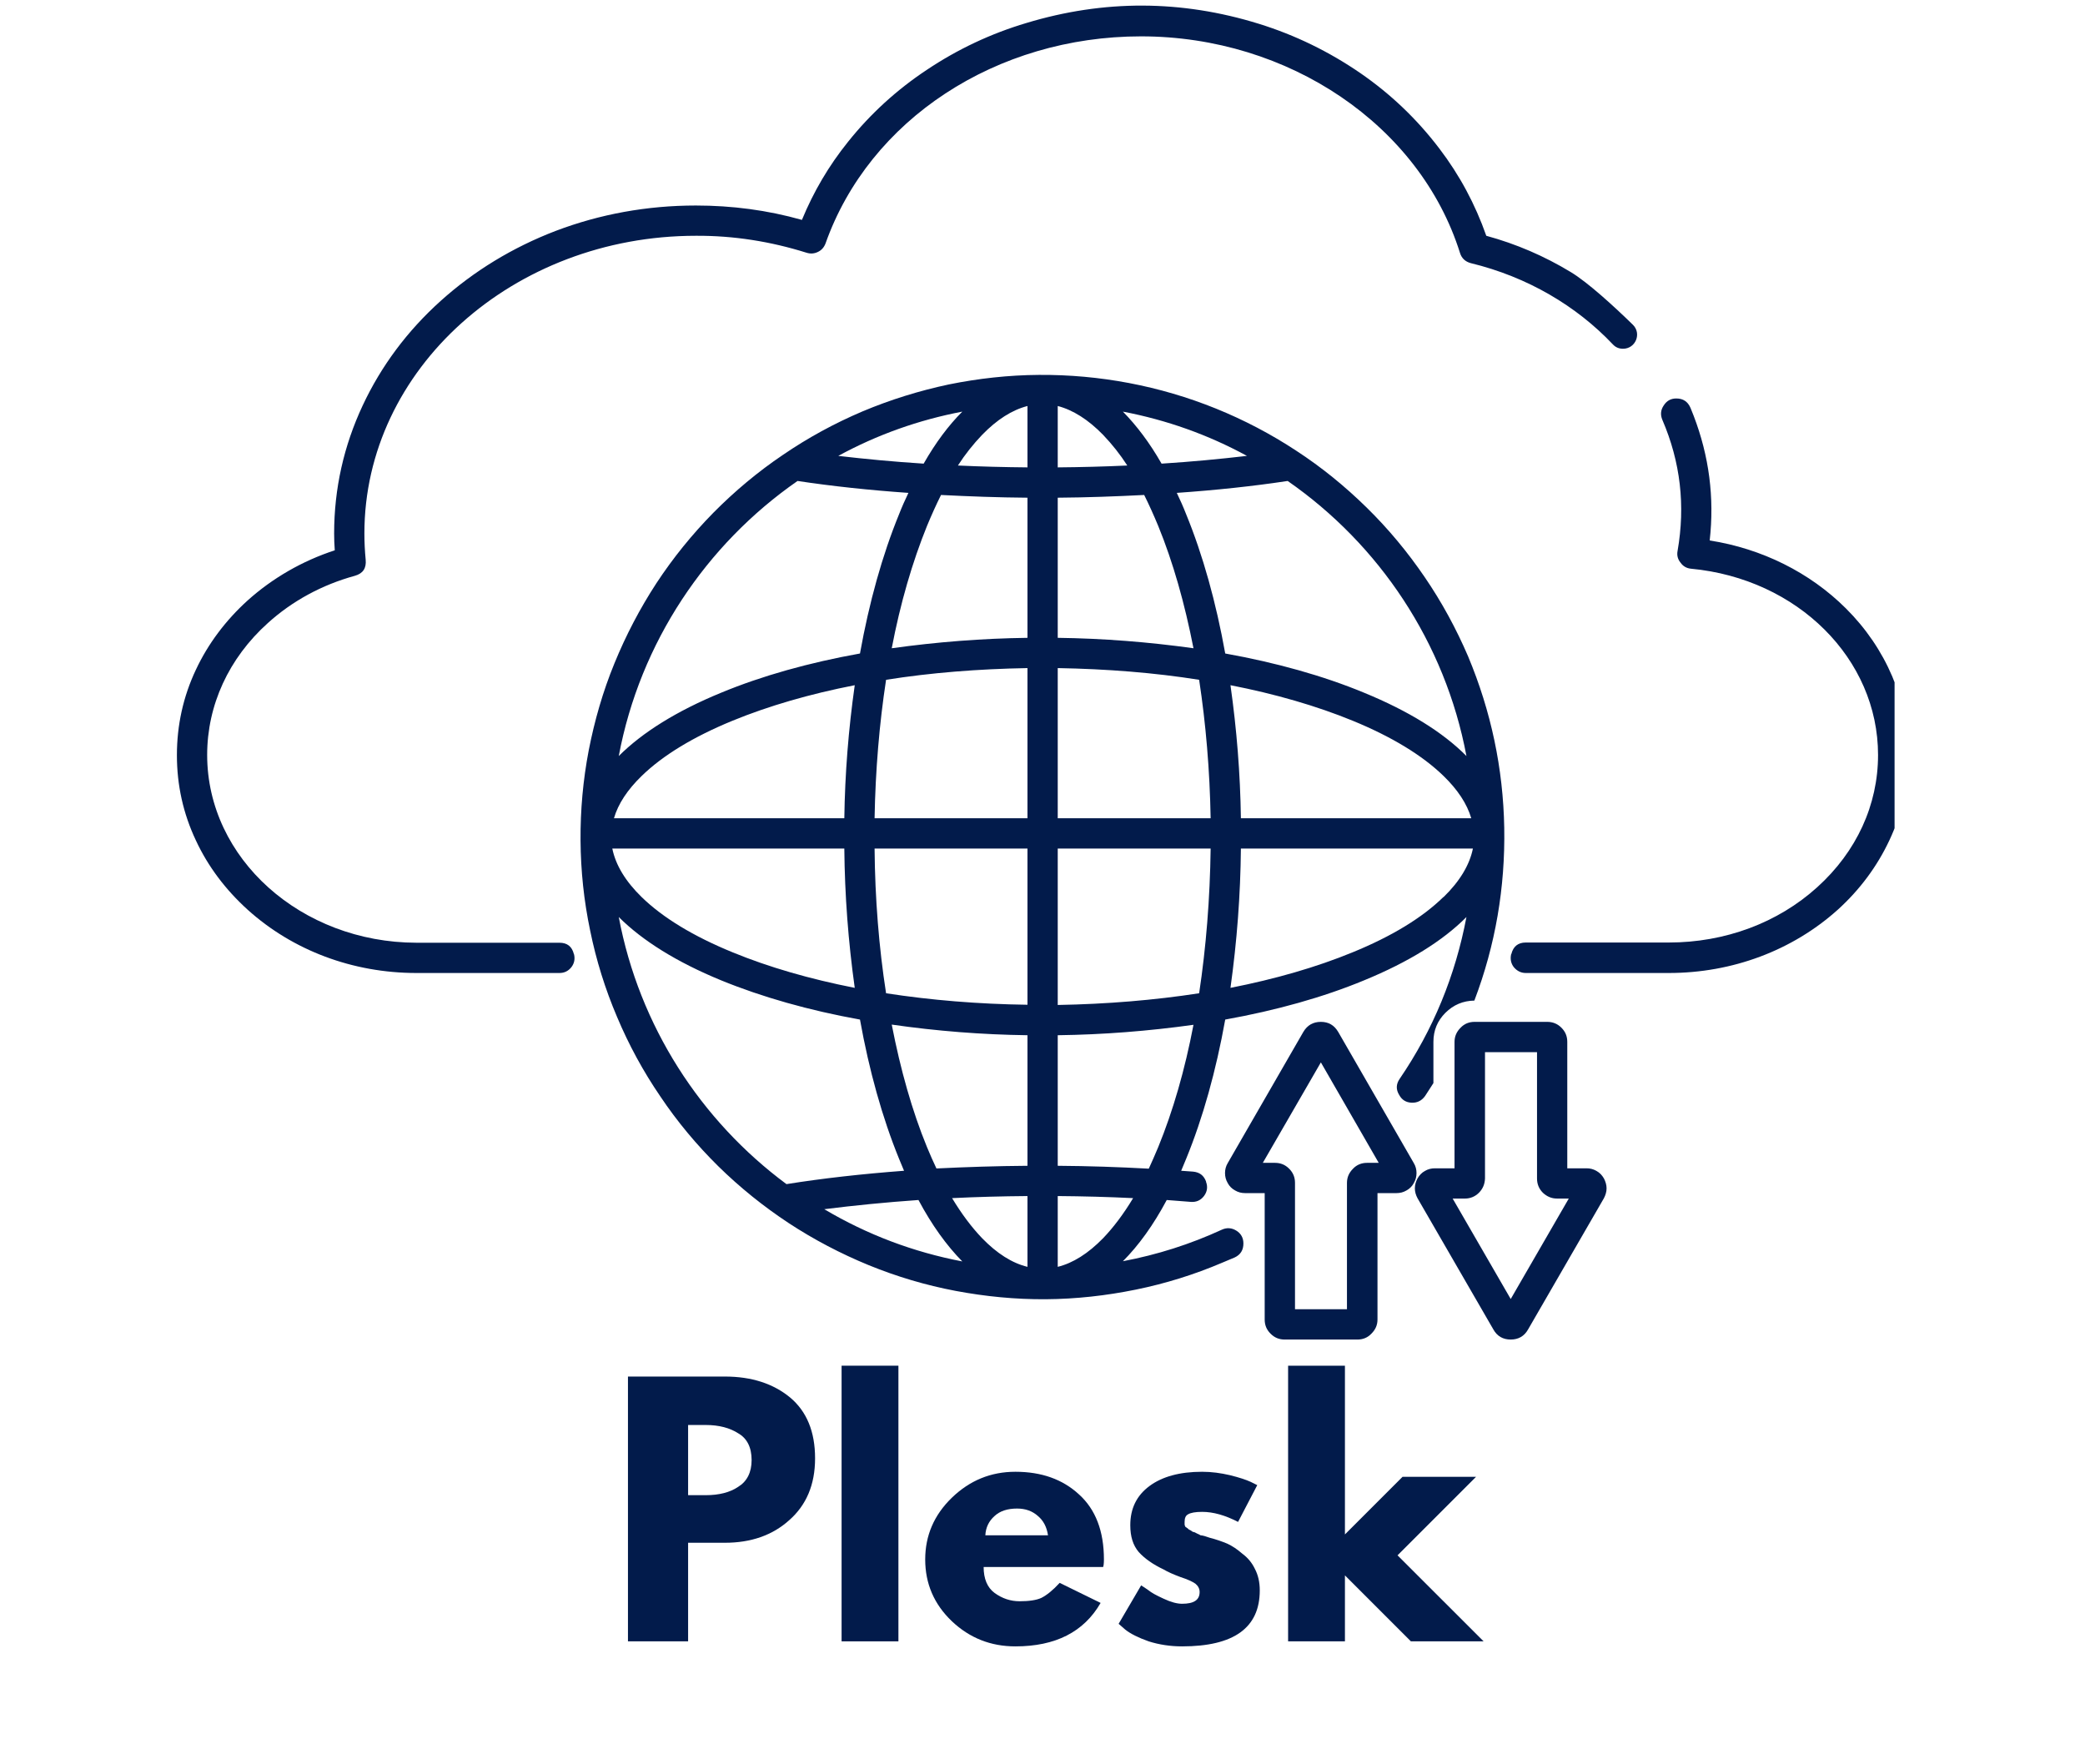
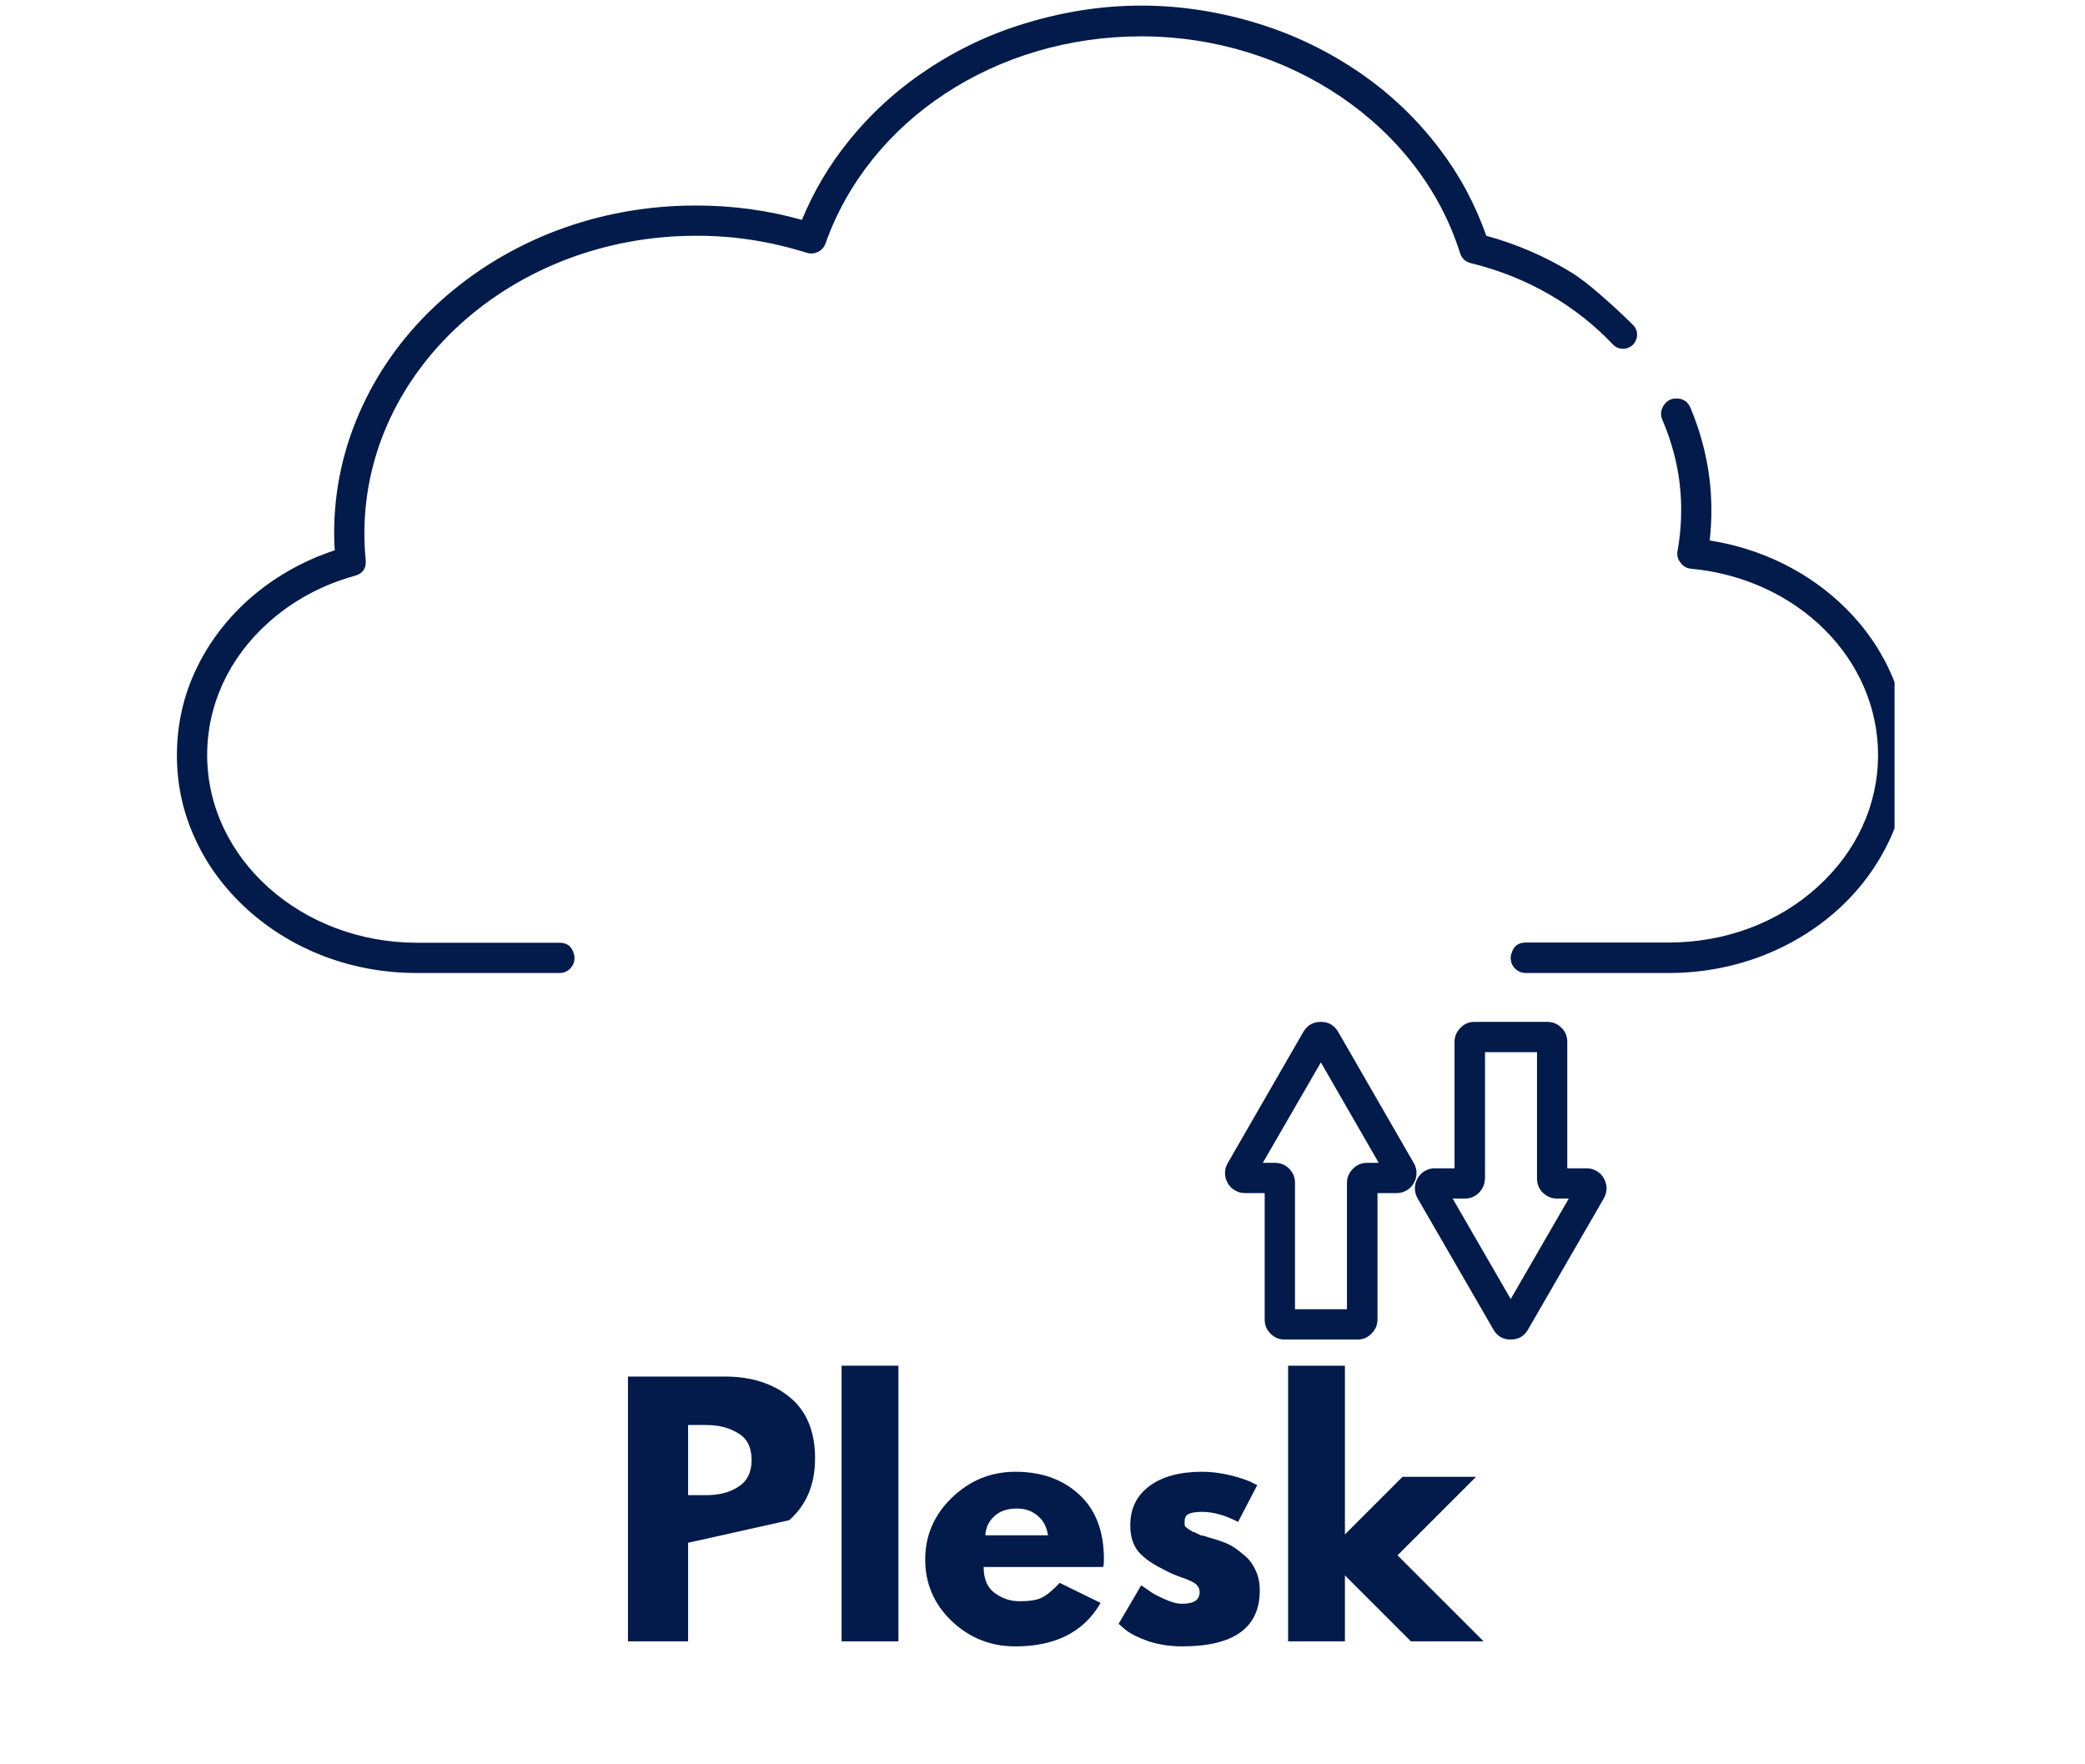
<svg xmlns="http://www.w3.org/2000/svg" width="52" zoomAndPan="magnify" viewBox="0 0 39 33" height="44" preserveAspectRatio="xMidYMid meet" version="1.0">
  <defs>
    <g />
    <clipPath id="28db148730">
      <path d="M 3.188 0 L 35.438 0 L 35.438 19 L 3.188 19 Z M 3.188 0 " clip-rule="nonzero" />
    </clipPath>
    <clipPath id="8e715a2036">
      <path d="M 22 19 L 27 19 L 27 25.5 L 22 25.5 Z M 22 19 " clip-rule="nonzero" />
    </clipPath>
    <clipPath id="84c1334604">
      <path d="M 26 19 L 31 19 L 31 25.5 L 26 25.5 Z M 26 19 " clip-rule="nonzero" />
    </clipPath>
  </defs>
-   <path fill="#021b4b" d="M 27.461 12.277 C 27.238 11.758 26.969 11.262 26.648 10.793 C 26.328 10.324 25.969 9.891 25.562 9.492 C 25.156 9.094 24.719 8.738 24.246 8.43 C 23.77 8.117 23.27 7.855 22.742 7.641 C 22.219 7.43 21.676 7.27 21.117 7.164 C 20.562 7.059 20 7.008 19.434 7.012 C 18.863 7.016 18.305 7.078 17.746 7.191 C 17.191 7.309 16.652 7.477 16.133 7.695 C 15.609 7.918 15.113 8.188 14.645 8.508 C 14.176 8.824 13.742 9.188 13.344 9.59 C 12.945 9.996 12.59 10.434 12.277 10.91 C 11.969 11.383 11.707 11.883 11.492 12.41 C 11.277 12.934 11.121 13.477 11.012 14.035 C 10.906 14.59 10.855 15.152 10.859 15.719 C 10.863 16.289 10.922 16.848 11.039 17.406 C 11.152 17.961 11.32 18.5 11.543 19.023 C 11.762 19.543 12.031 20.039 12.352 20.508 C 12.668 20.98 13.031 21.414 13.434 21.812 C 13.84 22.211 14.277 22.562 14.75 22.875 C 15.227 23.188 15.727 23.449 16.25 23.664 C 16.777 23.879 17.316 24.039 17.875 24.145 C 18.434 24.25 18.996 24.305 19.562 24.301 C 20.129 24.297 20.691 24.234 21.246 24.121 C 21.801 24.008 22.34 23.84 22.863 23.617 C 22.941 23.586 23.016 23.551 23.094 23.52 C 23.203 23.469 23.258 23.383 23.258 23.258 C 23.258 23.156 23.215 23.074 23.129 23.02 C 23.043 22.965 22.949 22.957 22.855 23 C 22.262 23.273 21.645 23.469 21.004 23.59 C 21.297 23.297 21.574 22.914 21.824 22.445 C 21.977 22.457 22.125 22.469 22.273 22.48 C 22.375 22.488 22.457 22.453 22.52 22.371 C 22.582 22.289 22.594 22.199 22.559 22.105 L 22.559 22.098 C 22.516 21.984 22.438 21.926 22.316 21.914 C 22.242 21.91 22.168 21.902 22.094 21.898 C 22.125 21.824 22.156 21.75 22.188 21.672 C 22.5 20.91 22.746 20.027 22.918 19.07 C 23.875 18.898 24.754 18.652 25.516 18.336 C 26.344 17.996 26.988 17.598 27.43 17.152 C 27.223 18.246 26.809 19.258 26.18 20.18 C 26.113 20.277 26.109 20.379 26.172 20.48 C 26.223 20.574 26.301 20.621 26.406 20.625 C 26.512 20.629 26.594 20.586 26.656 20.5 C 26.707 20.418 26.762 20.34 26.812 20.258 L 26.812 19.488 C 26.812 19.273 26.887 19.094 27.035 18.945 C 27.188 18.793 27.367 18.719 27.578 18.715 C 27.973 17.676 28.156 16.598 28.137 15.484 C 28.117 14.375 27.891 13.305 27.461 12.277 Z M 18 7.699 C 17.742 7.957 17.5 8.281 17.277 8.672 C 16.723 8.637 16.188 8.586 15.68 8.527 C 16.41 8.129 17.184 7.855 18 7.699 Z M 14.918 8.996 C 15.566 9.094 16.262 9.168 16.992 9.219 C 16.93 9.348 16.871 9.48 16.816 9.621 C 16.504 10.383 16.258 11.266 16.086 12.223 C 15.129 12.395 14.25 12.641 13.488 12.957 C 12.66 13.297 12.016 13.699 11.574 14.141 C 11.973 12.016 13.207 10.184 14.918 8.996 Z M 12.004 14.512 C 12.398 14.129 12.969 13.781 13.703 13.48 C 14.379 13.203 15.148 12.98 15.988 12.816 C 15.871 13.641 15.805 14.469 15.793 15.305 L 11.484 15.305 C 11.562 15.035 11.738 14.77 12.004 14.512 Z M 11.453 15.871 L 15.793 15.871 C 15.801 16.742 15.867 17.613 15.988 18.477 C 15.148 18.312 14.379 18.09 13.703 17.812 C 12.969 17.512 12.398 17.164 12.004 16.781 C 11.699 16.484 11.516 16.18 11.453 15.871 Z M 11.574 17.152 C 12.016 17.594 12.66 17.996 13.488 18.336 C 14.25 18.648 15.129 18.898 16.086 19.07 C 16.258 20.027 16.504 20.906 16.816 21.672 C 16.848 21.75 16.879 21.824 16.91 21.898 C 16.129 21.957 15.391 22.039 14.711 22.148 C 13.109 20.961 11.957 19.191 11.574 17.152 Z M 15.418 22.617 C 15.977 22.547 16.562 22.488 17.18 22.445 C 17.43 22.914 17.707 23.297 18 23.594 C 17.082 23.418 16.223 23.094 15.418 22.617 Z M 19.219 23.695 C 18.93 23.625 18.648 23.445 18.371 23.16 C 18.176 22.957 17.988 22.707 17.809 22.41 C 18.273 22.387 18.742 22.375 19.219 22.371 Z M 19.219 21.805 C 18.645 21.809 18.074 21.828 17.516 21.855 C 17.457 21.73 17.398 21.598 17.34 21.457 C 17.062 20.781 16.844 20.008 16.68 19.164 C 17.52 19.285 18.367 19.352 19.219 19.363 Z M 19.219 18.793 C 18.301 18.781 17.41 18.707 16.574 18.578 C 16.441 17.723 16.367 16.809 16.359 15.871 L 19.219 15.871 Z M 19.219 15.305 L 16.359 15.305 C 16.375 14.406 16.449 13.531 16.574 12.715 C 17.41 12.582 18.301 12.512 19.219 12.496 Z M 19.219 11.93 C 18.367 11.941 17.52 12.008 16.68 12.125 C 16.84 11.285 17.066 10.512 17.34 9.836 C 17.426 9.629 17.512 9.438 17.602 9.258 C 18.133 9.285 18.672 9.305 19.219 9.309 Z M 19.219 8.742 C 18.781 8.738 18.348 8.727 17.918 8.707 C 18.051 8.5 18.203 8.309 18.371 8.133 C 18.648 7.848 18.93 7.668 19.219 7.594 Z M 27.52 15.305 L 23.211 15.305 C 23.199 14.469 23.133 13.641 23.016 12.816 C 23.855 12.98 24.625 13.203 25.301 13.48 C 26.035 13.781 26.605 14.129 27 14.512 C 27.266 14.77 27.441 15.035 27.52 15.305 Z M 23.324 8.527 C 22.816 8.586 22.281 8.637 21.727 8.672 C 21.504 8.281 21.258 7.957 21.004 7.699 C 21.82 7.855 22.594 8.129 23.324 8.527 Z M 19.785 7.594 C 20.07 7.668 20.355 7.848 20.633 8.133 C 20.801 8.309 20.953 8.5 21.086 8.707 C 20.656 8.727 20.223 8.738 19.785 8.742 Z M 19.785 9.309 C 20.332 9.305 20.871 9.285 21.402 9.258 C 21.492 9.438 21.578 9.629 21.664 9.836 C 21.941 10.512 22.16 11.285 22.324 12.125 C 21.484 12.008 20.637 11.941 19.785 11.93 Z M 19.785 12.496 C 20.703 12.512 21.594 12.582 22.43 12.715 C 22.555 13.535 22.629 14.406 22.645 15.305 L 19.785 15.305 Z M 20.633 23.16 C 20.355 23.445 20.07 23.625 19.785 23.695 L 19.785 22.371 C 20.262 22.375 20.73 22.387 21.195 22.41 C 21.016 22.707 20.828 22.957 20.633 23.16 Z M 21.664 21.457 C 21.605 21.598 21.547 21.73 21.488 21.859 C 20.93 21.828 20.359 21.809 19.785 21.805 L 19.785 19.363 C 20.637 19.352 21.484 19.285 22.324 19.168 C 22.164 20.008 21.941 20.781 21.664 21.457 Z M 22.43 18.578 C 21.594 18.707 20.703 18.781 19.785 18.797 L 19.785 15.871 L 22.645 15.871 C 22.633 16.809 22.559 17.723 22.43 18.578 Z M 22.188 9.621 C 22.133 9.48 22.074 9.348 22.012 9.219 C 22.742 9.168 23.441 9.094 24.086 8.996 C 25.797 10.184 27.031 12.016 27.43 14.141 C 26.988 13.695 26.344 13.297 25.516 12.957 C 24.754 12.641 23.875 12.395 22.918 12.223 C 22.746 11.266 22.5 10.383 22.188 9.621 Z M 27 16.777 C 26.605 17.164 26.035 17.512 25.301 17.812 C 24.625 18.09 23.855 18.312 23.016 18.477 C 23.137 17.609 23.203 16.742 23.211 15.871 L 27.551 15.871 C 27.488 16.18 27.305 16.484 27 16.781 Z M 27 16.777 " fill-opacity="1" fill-rule="nonzero" />
  <g clip-path="url(#28db148730)">
    <path fill="#021b4b" d="M 34.527 11.379 C 33.852 10.707 32.957 10.262 31.98 10.109 C 32.07 9.305 31.969 8.531 31.68 7.777 C 31.66 7.727 31.641 7.68 31.621 7.629 C 31.57 7.512 31.484 7.453 31.355 7.453 C 31.254 7.453 31.176 7.496 31.121 7.582 C 31.062 7.668 31.055 7.758 31.094 7.852 C 31.434 8.641 31.527 9.457 31.379 10.305 C 31.363 10.387 31.383 10.461 31.434 10.523 C 31.48 10.59 31.547 10.629 31.629 10.637 C 33.625 10.824 35.129 12.324 35.129 14.121 C 35.129 15.055 34.727 15.93 33.992 16.594 C 33.254 17.262 32.266 17.629 31.215 17.629 L 28.539 17.629 C 28.395 17.629 28.305 17.703 28.27 17.844 L 28.266 17.848 C 28.246 17.938 28.262 18.02 28.316 18.09 C 28.375 18.16 28.449 18.199 28.539 18.199 L 31.215 18.199 C 32.406 18.199 33.527 17.777 34.375 17.016 C 34.789 16.641 35.113 16.203 35.34 15.719 C 35.578 15.215 35.695 14.68 35.695 14.121 C 35.695 13.105 35.281 12.129 34.527 11.379 Z M 30.359 6.523 C 30.594 6.523 30.711 6.238 30.543 6.074 C 30.188 5.727 29.699 5.281 29.383 5.09 C 28.887 4.789 28.359 4.562 27.801 4.41 C 27.594 3.82 27.301 3.273 26.922 2.777 C 26.504 2.227 26.012 1.758 25.445 1.367 C 24.859 0.965 24.227 0.656 23.547 0.445 C 22.098 -0.004 20.648 -0.008 19.199 0.43 C 18.531 0.629 17.91 0.922 17.332 1.309 C 16.773 1.68 16.281 2.129 15.863 2.652 C 15.504 3.098 15.219 3.582 15 4.113 C 14.352 3.93 13.691 3.844 13.016 3.844 C 12.105 3.844 11.223 4.004 10.391 4.32 C 9.586 4.629 8.863 5.07 8.242 5.629 C 7.617 6.191 7.129 6.848 6.785 7.582 C 6.43 8.34 6.25 9.141 6.25 9.98 C 6.25 10.082 6.254 10.188 6.262 10.293 C 5.652 10.492 5.094 10.816 4.633 11.23 C 4.219 11.605 3.891 12.043 3.664 12.527 C 3.426 13.031 3.309 13.566 3.309 14.125 C 3.309 14.684 3.426 15.215 3.664 15.719 C 3.891 16.207 4.219 16.641 4.633 17.016 C 5.477 17.777 6.598 18.199 7.789 18.199 L 10.465 18.199 C 10.555 18.199 10.629 18.164 10.688 18.09 C 10.742 18.02 10.758 17.938 10.738 17.852 L 10.734 17.844 C 10.699 17.703 10.609 17.633 10.465 17.633 L 7.789 17.633 C 5.633 17.629 3.875 16.059 3.875 14.121 C 3.875 13.191 4.277 12.312 5.012 11.652 C 5.465 11.242 6.023 10.938 6.637 10.77 C 6.789 10.727 6.855 10.629 6.84 10.469 C 6.824 10.305 6.816 10.141 6.816 9.977 C 6.816 6.906 9.598 4.41 13.016 4.41 C 13.723 4.406 14.414 4.516 15.086 4.727 C 15.16 4.75 15.23 4.746 15.301 4.711 C 15.367 4.68 15.414 4.625 15.441 4.555 C 16.262 2.234 18.637 0.68 21.344 0.68 C 24.105 0.68 26.559 2.344 27.309 4.73 C 27.34 4.832 27.41 4.895 27.512 4.922 C 28.574 5.18 29.488 5.723 30.168 6.441 C 30.219 6.496 30.281 6.523 30.359 6.523 Z M 30.359 6.523 " fill-opacity="1" fill-rule="nonzero" />
  </g>
  <g clip-path="url(#8e715a2036)">
    <path fill="#021b4b" d="M 25.391 25.055 L 24.031 25.055 C 23.926 25.055 23.84 25.02 23.766 24.945 C 23.691 24.871 23.656 24.785 23.656 24.68 L 23.656 22.316 L 23.289 22.316 C 23.223 22.316 23.16 22.301 23.102 22.266 C 23.043 22.234 22.996 22.188 22.965 22.129 C 22.93 22.07 22.914 22.008 22.914 21.941 C 22.914 21.875 22.93 21.812 22.965 21.754 L 24.379 19.301 C 24.453 19.176 24.562 19.113 24.707 19.113 C 24.852 19.113 24.957 19.176 25.031 19.301 L 26.445 21.754 C 26.48 21.812 26.496 21.875 26.496 21.941 C 26.496 22.008 26.48 22.07 26.445 22.129 C 26.414 22.188 26.367 22.234 26.309 22.266 C 26.25 22.301 26.188 22.316 26.121 22.316 L 25.766 22.316 L 25.766 24.68 C 25.766 24.785 25.727 24.871 25.652 24.945 C 25.582 25.02 25.492 25.055 25.391 25.055 Z M 24.223 24.488 L 25.195 24.488 L 25.195 22.125 C 25.195 22.02 25.234 21.934 25.309 21.859 C 25.379 21.785 25.469 21.75 25.57 21.75 L 25.789 21.75 L 24.707 19.871 L 23.621 21.75 L 23.848 21.75 C 23.953 21.75 24.039 21.785 24.113 21.859 C 24.188 21.934 24.223 22.02 24.223 22.125 Z M 25.957 22.039 Z M 25.957 22.039 " fill-opacity="1" fill-rule="nonzero" />
  </g>
  <g clip-path="url(#84c1334604)">
    <path fill="#021b4b" d="M 28.258 25.055 C 28.113 25.055 28.004 24.992 27.934 24.867 L 26.516 22.414 C 26.484 22.355 26.465 22.293 26.465 22.227 C 26.465 22.16 26.484 22.098 26.516 22.039 C 26.551 21.98 26.594 21.934 26.652 21.902 C 26.711 21.867 26.773 21.852 26.84 21.852 L 27.207 21.852 L 27.207 19.488 C 27.207 19.383 27.246 19.297 27.32 19.223 C 27.391 19.148 27.48 19.113 27.582 19.113 L 28.941 19.113 C 29.043 19.113 29.133 19.148 29.207 19.223 C 29.281 19.297 29.316 19.383 29.316 19.488 L 29.316 21.852 L 29.676 21.852 C 29.742 21.852 29.805 21.867 29.863 21.902 C 29.922 21.934 29.965 21.98 30 22.039 C 30.031 22.098 30.051 22.16 30.051 22.227 C 30.051 22.293 30.031 22.355 30 22.414 L 28.582 24.867 C 28.512 24.992 28.402 25.055 28.258 25.055 Z M 27.172 22.418 L 28.258 24.297 L 29.344 22.418 L 29.125 22.418 C 29.02 22.418 28.934 22.379 28.859 22.309 C 28.785 22.234 28.75 22.145 28.75 22.043 L 28.75 19.68 L 27.777 19.68 L 27.777 22.043 C 27.773 22.145 27.738 22.234 27.664 22.309 C 27.594 22.379 27.504 22.418 27.402 22.418 Z M 29.676 22.418 Z M 29.676 22.418 " fill-opacity="1" fill-rule="nonzero" />
  </g>
  <g fill="#021b4b" fill-opacity="1">
    <g transform="translate(11.387, 30.7)">
      <g>
-         <path d="M 0.359 -4.953 L 2.172 -4.953 C 2.672 -4.953 3.078 -4.82 3.391 -4.562 C 3.703 -4.301 3.859 -3.922 3.859 -3.422 C 3.859 -2.93 3.695 -2.547 3.375 -2.266 C 3.062 -1.984 2.66 -1.844 2.172 -1.844 L 1.484 -1.844 L 1.484 0 L 0.359 0 Z M 1.484 -2.734 L 1.812 -2.734 C 2.062 -2.734 2.266 -2.785 2.422 -2.891 C 2.586 -2.992 2.672 -3.16 2.672 -3.391 C 2.672 -3.629 2.586 -3.797 2.422 -3.891 C 2.266 -3.992 2.062 -4.047 1.812 -4.047 L 1.484 -4.047 Z M 1.484 -2.734 " />
+         <path d="M 0.359 -4.953 L 2.172 -4.953 C 2.672 -4.953 3.078 -4.82 3.391 -4.562 C 3.703 -4.301 3.859 -3.922 3.859 -3.422 C 3.859 -2.93 3.695 -2.547 3.375 -2.266 L 1.484 -1.844 L 1.484 0 L 0.359 0 Z M 1.484 -2.734 L 1.812 -2.734 C 2.062 -2.734 2.266 -2.785 2.422 -2.891 C 2.586 -2.992 2.672 -3.16 2.672 -3.391 C 2.672 -3.629 2.586 -3.797 2.422 -3.891 C 2.266 -3.992 2.062 -4.047 1.812 -4.047 L 1.484 -4.047 Z M 1.484 -2.734 " />
      </g>
    </g>
  </g>
  <g fill="#021b4b" fill-opacity="1">
    <g transform="translate(15.383, 30.7)">
      <g>
        <path d="M 0.359 0 L 0.359 -5.156 L 1.422 -5.156 L 1.422 0 Z M 0.359 0 " />
      </g>
    </g>
  </g>
  <g fill="#021b4b" fill-opacity="1">
    <g transform="translate(17.165, 30.7)">
      <g>
        <path d="M 3.469 -1.391 L 1.234 -1.391 C 1.234 -1.172 1.301 -1.008 1.438 -0.906 C 1.582 -0.801 1.738 -0.75 1.906 -0.75 C 2.082 -0.75 2.219 -0.77 2.312 -0.812 C 2.414 -0.863 2.531 -0.957 2.656 -1.094 L 3.422 -0.719 C 3.109 -0.176 2.578 0.094 1.828 0.094 C 1.367 0.094 0.973 -0.062 0.641 -0.375 C 0.305 -0.695 0.141 -1.082 0.141 -1.531 C 0.141 -1.977 0.305 -2.363 0.641 -2.688 C 0.973 -3.008 1.367 -3.172 1.828 -3.172 C 2.316 -3.172 2.711 -3.031 3.016 -2.75 C 3.328 -2.469 3.484 -2.062 3.484 -1.531 C 3.484 -1.457 3.477 -1.41 3.469 -1.391 Z M 1.266 -1.984 L 2.438 -1.984 C 2.414 -2.141 2.352 -2.258 2.25 -2.344 C 2.145 -2.438 2.016 -2.484 1.859 -2.484 C 1.68 -2.484 1.539 -2.438 1.438 -2.344 C 1.332 -2.25 1.273 -2.129 1.266 -1.984 Z M 1.266 -1.984 " />
      </g>
    </g>
  </g>
  <g fill="#021b4b" fill-opacity="1">
    <g transform="translate(20.783, 30.7)">
      <g>
        <path d="M 1.703 -3.172 C 1.879 -3.172 2.051 -3.148 2.219 -3.109 C 2.395 -3.066 2.523 -3.023 2.609 -2.984 L 2.734 -2.922 L 2.375 -2.234 C 2.133 -2.359 1.91 -2.422 1.703 -2.422 C 1.578 -2.422 1.488 -2.406 1.438 -2.375 C 1.395 -2.352 1.375 -2.305 1.375 -2.234 C 1.375 -2.223 1.375 -2.207 1.375 -2.188 C 1.375 -2.176 1.379 -2.16 1.391 -2.141 C 1.41 -2.129 1.426 -2.117 1.438 -2.109 C 1.445 -2.098 1.461 -2.086 1.484 -2.078 C 1.504 -2.066 1.52 -2.055 1.531 -2.047 C 1.551 -2.047 1.578 -2.035 1.609 -2.016 C 1.641 -2.004 1.66 -1.992 1.672 -1.984 C 1.691 -1.984 1.719 -1.977 1.75 -1.969 C 1.789 -1.957 1.82 -1.945 1.844 -1.938 C 1.969 -1.906 2.078 -1.867 2.172 -1.828 C 2.266 -1.785 2.359 -1.723 2.453 -1.641 C 2.555 -1.566 2.633 -1.473 2.688 -1.359 C 2.75 -1.242 2.781 -1.109 2.781 -0.953 C 2.781 -0.254 2.297 0.094 1.328 0.094 C 1.109 0.094 0.898 0.062 0.703 0 C 0.504 -0.07 0.359 -0.145 0.266 -0.219 L 0.141 -0.328 L 0.562 -1.047 C 0.602 -1.023 0.648 -0.992 0.703 -0.953 C 0.754 -0.91 0.848 -0.859 0.984 -0.797 C 1.117 -0.734 1.234 -0.703 1.328 -0.703 C 1.547 -0.703 1.656 -0.773 1.656 -0.922 C 1.656 -0.984 1.629 -1.035 1.578 -1.078 C 1.523 -1.117 1.43 -1.16 1.297 -1.203 C 1.16 -1.254 1.055 -1.301 0.984 -1.344 C 0.785 -1.438 0.629 -1.547 0.516 -1.672 C 0.41 -1.797 0.359 -1.961 0.359 -2.172 C 0.359 -2.484 0.477 -2.727 0.719 -2.906 C 0.957 -3.082 1.285 -3.172 1.703 -3.172 Z M 1.703 -3.172 " />
      </g>
    </g>
  </g>
  <g fill="#021b4b" fill-opacity="1">
    <g transform="translate(23.735, 30.7)">
      <g>
        <path d="M 3.875 -3.078 L 2.406 -1.609 L 4.016 0 L 2.656 0 L 1.422 -1.234 L 1.422 0 L 0.359 0 L 0.359 -5.156 L 1.422 -5.156 L 1.422 -2 L 2.5 -3.078 Z M 3.875 -3.078 " />
      </g>
    </g>
  </g>
</svg>